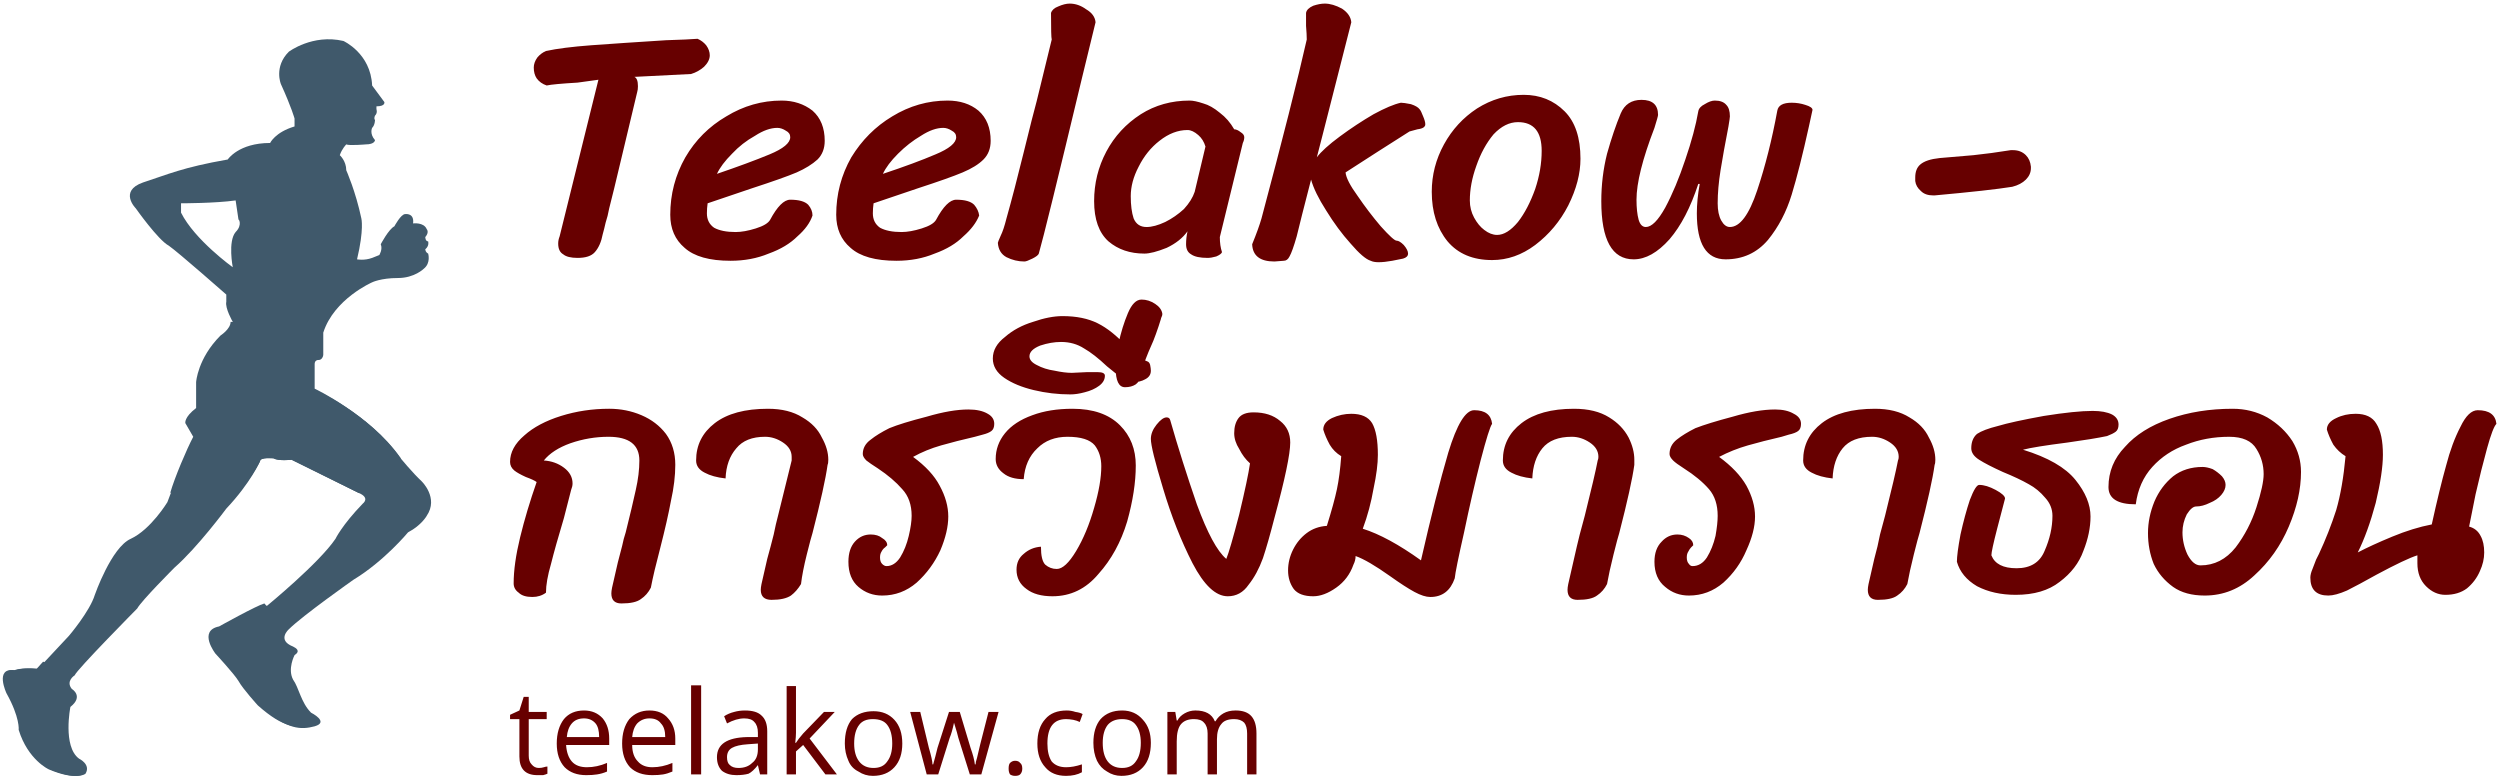
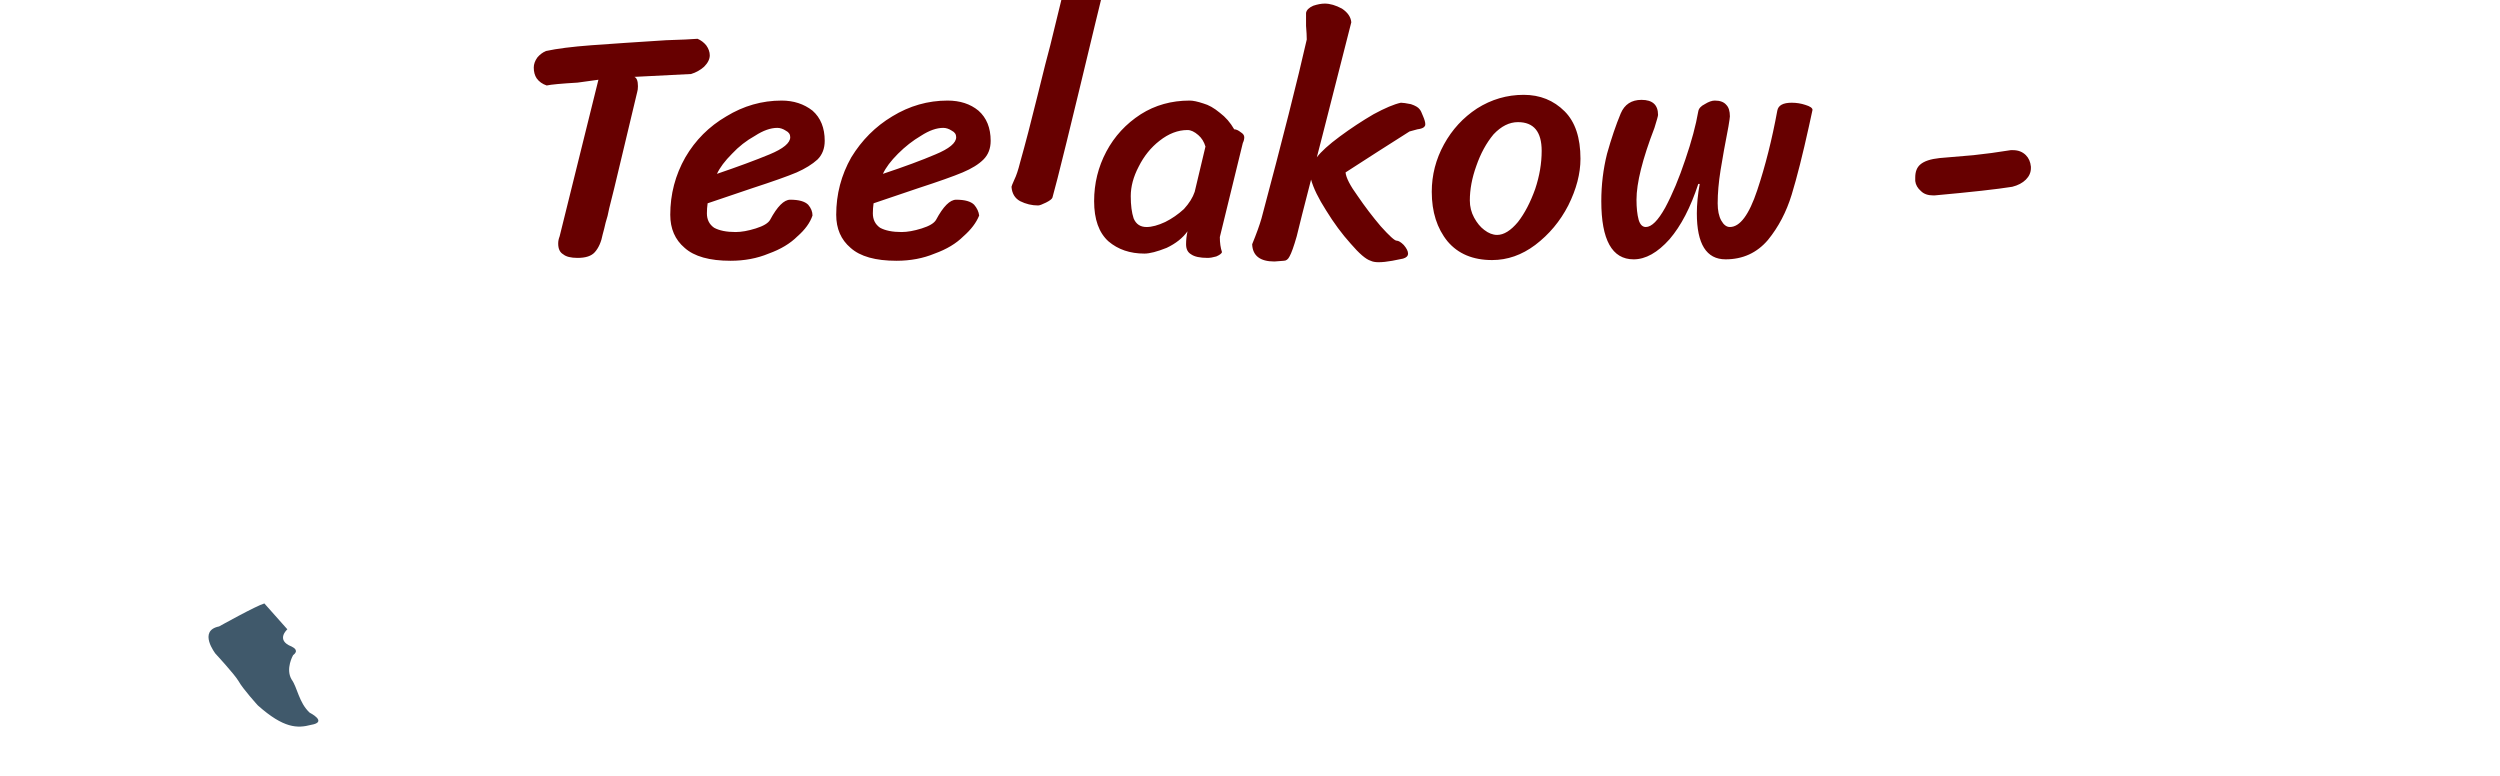
<svg xmlns="http://www.w3.org/2000/svg" version="1.2" viewBox="0 0 348 108" width="348" height="108">
  <title>svgexport-13</title>
  <style>
		.s0 { fill: #40596b } 
		.s1 { fill: #670000 } 
	</style>
  <g>
-     <path class="s0" d="m58.7 67c-1.2-1.1-3.1-3.4-3.1-3.4-4.2-5.9-11.8-9.5-11.8-9.5v-3.4q0-0.6 0.6-0.6c0.4 0 0.6-0.5 0.6-0.7v-3.1c1.5-4.7 6.8-7 6.8-7 0 0 1.2-0.6 3.6-0.6 2.3 0 3.6-1.3 3.6-1.3 1-0.8 0.6-2.1 0.6-2.1-0.4-0.2-0.4-0.6-0.4-0.6 0.6-0.5 0.4-1.1 0.4-1.1-0.4 0-0.4-0.6-0.4-0.6 0.6-0.7 0.2-1.1 0.2-1.1-0.4-1-1.9-0.8-1.9-0.8 0.2-1.5-1.1-1.3-1.1-1.3-0.6 0-1.5 1.7-1.5 1.7-0.8 0.4-1.9 2.5-1.9 2.5 0.3 0.7-0.2 1.5-0.2 1.5l-1 0.4c-1.1 0.4-2.1 0.2-2.1 0.2 1-4.2 0.6-5.7 0.6-5.7-0.8-3.8-2.1-6.7-2.1-6.7 0-1.3-0.9-2.1-0.9-2.1 0.3-0.9 0.9-1.5 0.9-1.5 0.4 0.2 2.7 0 2.7 0 1.3 0 1.3-0.6 1.3-0.6-0.8-0.9-0.4-1.7-0.4-1.7 0.4-0.4 0.4-1.1 0.4-1.1-0.2-0.2 0-0.6 0-0.6 0.4-0.4 0.2-0.9 0.2-0.9v-0.4c1.3 0 1.1-0.6 1.1-0.6l-1.7-2.3c-0.2-4.5-4-6.2-4-6.2-4.3-1-7.6 1.5-7.6 1.5-2.1 2.1-1.1 4.5-1.1 4.5 1.5 3.3 1.9 4.8 1.9 4.8v1.1c-2.7 0.8-3.4 2.3-3.4 2.3-4.4 0-5.9 2.3-5.9 2.3-6.3 1.1-8.4 2.1-11.8 3.2-3.4 1.2-1 3.6-1 3.6 0 0 3.1 4.4 4.6 5.2 1.3 0.9 8 6.8 8 6.8v1c-0.2 0.9 0.9 2.8 0.9 2.8 0 1-1.5 1.9-1.5 1.9-3.2 3.2-3.4 6.5-3.4 6.5v3.6c-1.7 1.3-1.5 2.1-1.5 2.1l1.1 1.9c-1.3 2.4-3.8 9.1-3.8 9.1 0 0-2.3 3.8-5.1 5.1-2.7 1.2-5 7.8-5 7.8-0.7 2.3-3.6 5.7-3.6 5.7l-4.3 4.6c-2.3-0.2-3.1 0.2-3.1 0.2-2.8-0.4-1.1 3.2-1.1 3.2 1.9 3.4 1.7 5.1 1.7 5.1 1.3 4.2 4.2 5.5 4.2 5.5 3.8 1.6 4.9 0.6 4.9 0.6 0.8-1.3-0.9-2.1-0.9-2.1-2.3-1.7-1.2-7.2-1.2-7.2 1.9-1.5 0.2-2.5 0.2-2.5-0.9-1.1 0.4-1.9 0.4-1.9 0.2-0.7 8.7-9.3 8.7-9.3 0.6-1.1 5.2-5.7 5.2-5.7 3.2-2.8 7.2-8.2 7.2-8.2 3.4-3.6 4.7-6.6 4.7-6.6 0-0.6 1.9-0.4 1.9-0.4 0.6 0.4 2.5 0.2 2.5 0.2l9.3 4.6c1.7 0.7 0.6 1.5 0.6 1.5-2.9 3-3.8 4.9-3.8 4.9-2.3 3.4-9.5 9.3-9.5 9.3-1 0.2-6.3 3.1-6.3 3.1-3 0.7-0.4 3.8-0.4 3.8 0 0 2.5 2.8 3.1 3.8 0.7 1.1 2.8 3.4 2.8 3.4 3.6 3.2 5.5 3.2 7.4 2.7 2.1-0.6-0.5-1.9-0.5-1.9-1.4-1.4-1.7-3.5-2.5-4.6-0.8-1.5 0.2-3.4 0.2-3.4 0.9-0.6 0.2-1-0.2-1.2-2.3-0.9-0.6-2.4-0.6-2.4 1.9-1.9 9-6.9 9-6.9 4.3-2.6 7.6-6.6 7.6-6.6 1.9-1 2.6-2.3 2.6-2.3 1.7-2.5-0.7-4.8-0.7-4.8zm-25.9-34.7c-1.1 1.3-0.4 4.9-0.4 4.9 0 0-5.3-3.8-7.2-7.6v-1.3c0 0 4.8 0 7.6-0.4l0.4 2.7c0-0.2 0.6 0.7-0.4 1.7z" />
-     <path class="s0" d="m43.5 54.1v-3.4q0-0.6 0.7-0.6c0.4 0 0.6-0.5 0.6-0.7v-3.1c0.2-0.9-12.7-1.5-12.7-1.5 0 1-1.4 1.9-1.4 1.9-3.2 3.2-3.4 6.5-3.4 6.5v3.6c-1.7 1.3-1.5 2.1-1.5 2.1l1.1 1.9c-0.9 1.7-2.6 5.7-3.2 7.8h9.5c2.1-2.5 3-4.4 3-4.4 0-0.6 1.9-0.4 1.9-0.4 0.6 0.4 2.5 0.2 2.5 0.2l9.3 4.6c1.5 0.5 5.9-4.8 5.9-4.8-4.4-6.3-12.3-9.7-12.3-9.7z" />
-     <path class="s0" d="m10.2 94l-4.2-1.9-0.9 1c-2.3-0.2-3.1 0.2-3.1 0.2-2.8-0.4-1.1 3.2-1.1 3.2 1.9 3.4 1.7 5.1 1.7 5.1 1.3 4.2 4.2 5.5 4.2 5.5 3.8 1.6 4.9 0.6 4.9 0.6 0.8-1.3-0.9-2.1-0.9-2.1-2.3-1.7-1.2-7.2-1.2-7.2 1.9-1.5 0.2-2.5 0.2-2.5-0.9-1.1 0.4-1.9 0.4-1.9z" />
    <path class="s0" d="m43.1 99.2c-1.5-1.4-1.7-3.5-2.5-4.6-0.9-1.5 0.2-3.4 0.2-3.4 0.8-0.6 0.2-1-0.2-1.2-2.3-0.9-0.6-2.4-0.6-2.4l-3.2-3.6c-1.1 0.3-6.3 3.2-6.3 3.2-3 0.6-0.5 3.8-0.5 3.8 0 0 2.6 2.8 3.2 3.8 0.6 1.1 2.7 3.4 2.7 3.4 3.6 3.2 5.5 3.2 7.4 2.7 2.4-0.4-0.2-1.7-0.2-1.7z" />
  </g>
  <path id="_qZMairMxdcxaYnOxVsDQT" class="s0" d="" />
-   <path class="s1" d="m75 106.9q0.4 0 0.7-0.1 0.3-0.1 0.5-0.1v1q-0.2 0.1-0.6 0.2-0.4 0-0.8 0-2.5 0-2.5-2.6v-5.2h-1.3v-0.6l1.3-0.6 0.6-1.9h0.7v2.1h2.5v1h-2.5v5.1q0 0.8 0.4 1.2 0.4 0.5 1 0.5zm6.6 1q-1.9 0-3-1.1-1.1-1.2-1.1-3.3 0-2.1 1-3.4 1-1.2 2.8-1.2 1.6 0 2.6 1.1 0.9 1.1 0.9 2.8v0.9h-6q0.1 1.5 0.8 2.3 0.7 0.8 2.1 0.8 1.4 0 2.8-0.6v1.2q-0.7 0.3-1.4 0.4-0.6 0.1-1.5 0.1zm-0.3-7.9q-1.1 0-1.7 0.7-0.6 0.7-0.7 1.9h4.5q0-1.3-0.5-1.9-0.6-0.7-1.6-0.7zm9.5 7.9q-2 0-3.1-1.1-1.1-1.2-1.1-3.3 0-2.1 1-3.4 1.1-1.2 2.8-1.2 1.7 0 2.6 1.1 1 1.1 1 2.8v0.9h-6q0 1.5 0.8 2.3 0.7 0.8 2 0.8 1.4 0 2.8-0.6v1.2q-0.7 0.3-1.3 0.4-0.6 0.1-1.5 0.1zm-0.4-7.9q-1 0-1.7 0.7-0.6 0.7-0.7 1.9h4.6q0-1.3-0.6-1.9-0.5-0.7-1.6-0.7zm7.2-4.6v12.4h-1.4v-12.4zm9.2 12.4h-1l-0.3-1.3q-0.7 0.9-1.3 1.2-0.7 0.2-1.7 0.2-1.2 0-2-0.6-0.7-0.7-0.7-1.9 0-2.7 4.2-2.8h1.5v-0.6q0-1-0.5-1.5-0.4-0.5-1.4-0.5-1.1 0-2.4 0.7l-0.4-1q0.6-0.4 1.4-0.6 0.7-0.2 1.5-0.2 1.6 0 2.3 0.7 0.8 0.7 0.8 2.2zm-4-0.9q1.2 0 1.9-0.7 0.8-0.6 0.8-1.9v-0.8l-1.4 0.1q-1.5 0.1-2.2 0.5-0.7 0.4-0.7 1.3 0 0.8 0.4 1.1 0.4 0.4 1.2 0.4zm7.9-3.5h0.1q0.3-0.5 1-1.3l2.9-3h1.5l-3.5 3.7 3.8 5h-1.6l-3.1-4.1-1 0.9v3.2h-1.3v-12.3h1.3v6.5q0 0.5-0.1 1.4zm14.9 0.1q0 2.1-1.1 3.3-1.1 1.2-3 1.2-1.1 0-2-0.6-1-0.5-1.4-1.5-0.5-1.1-0.5-2.4 0-2.2 1-3.4 1.1-1.1 3-1.1 1.8 0 2.9 1.2 1.1 1.2 1.1 3.3zm-6.7 0q0 1.6 0.7 2.5 0.7 0.9 2 0.9 1.3 0 1.9-0.9 0.7-0.9 0.7-2.5 0-1.7-0.7-2.6-0.6-0.8-2-0.8-1.3 0-1.9 0.8-0.7 0.9-0.7 2.6zm17.7 4.3h-1.6l-1.6-5.1q-0.1-0.5-0.6-2.1-0.3 1.4-0.6 2.1l-1.6 5.1h-1.6l-2.3-8.7h1.4q0.8 3.3 1.2 5 0.5 1.7 0.5 2.3h0.1q0.1-0.4 0.3-1.1 0.2-0.8 0.3-1.2l1.6-5h1.5l1.5 5q0.5 1.4 0.6 2.3h0.1q0-0.3 0.2-0.9 0.1-0.6 1.6-6.4h1.4zm3.8-0.8q0-0.6 0.2-0.8 0.3-0.3 0.7-0.3 0.5 0 0.7 0.3 0.3 0.2 0.3 0.8 0 0.5-0.3 0.8-0.2 0.2-0.7 0.2-0.4 0-0.7-0.2-0.2-0.3-0.2-0.8zm8 1q-1.9 0-2.9-1.2-1.1-1.2-1.1-3.3 0-2.2 1.1-3.4 1-1.2 3-1.2 0.6 0 1.2 0.2 0.7 0.1 1 0.3l-0.4 1.1q-0.4-0.2-0.9-0.3-0.6-0.1-1-0.1-2.6 0-2.6 3.4 0 1.6 0.6 2.5 0.7 0.8 2 0.8 1 0 2.2-0.4v1.1q-0.9 0.5-2.2 0.5zm11.8-4.6q0 2.2-1.1 3.4-1.1 1.2-3 1.2-1.1 0-2-0.6-0.9-0.5-1.4-1.5-0.5-1.1-0.5-2.5 0-2.1 1-3.3 1.1-1.2 3-1.2 1.8 0 2.9 1.3 1.1 1.2 1.1 3.2zm-6.7 0q0 1.7 0.7 2.6 0.7 0.9 2 0.9 1.3 0 1.9-0.9 0.7-0.9 0.7-2.6 0-1.6-0.7-2.5-0.6-0.8-1.9-0.8-1.3 0-2 0.8-0.7 0.9-0.7 2.5zm21.4 4.4h-1.3v-5.7q0-1-0.4-1.5-0.5-0.5-1.4-0.5-1.3 0-1.8 0.7-0.6 0.7-0.6 2.1v4.9h-1.3v-5.7q0-1-0.5-1.5-0.4-0.5-1.4-0.5-1.2 0-1.8 0.7-0.6 0.7-0.6 2.4v4.6h-1.3v-8.7h1.1l0.2 1.2h0.1q0.3-0.6 1-1 0.7-0.4 1.5-0.4 2.1 0 2.7 1.5h0.1q0.4-0.7 1.1-1.1 0.7-0.4 1.7-0.4 1.5 0 2.2 0.8 0.7 0.8 0.7 2.4z" />
-   <path class="s1" d="m90.6 81.8q-0.5 1-1.4 1.6-0.8 0.6-2.7 0.6-1.4 0-1.4-1.4 0-0.3 0.1-0.8l0.8-3.5q0.3-1.2 0.6-2.3 0.2-1 0.5-1.9 0.9-3.6 1.4-5.9 0.5-2.2 0.5-4.1 0-3.3-4.3-3.3-2.7 0-5.3 0.9-2.5 0.9-3.7 2.4 1.6 0.1 2.8 1 1.2 0.9 1.2 2.2 0 0.4-0.2 0.9l-1 3.9q-1.2 4-1.8 6.4-0.7 2.4-0.7 4-0.8 0.6-1.9 0.6-1.3 0-1.9-0.6-0.7-0.5-0.7-1.3 0-2.7 0.9-6.4 0.9-3.7 2.3-7.7-0.4-0.3-1.5-0.7-1.1-0.5-1.6-0.9-0.6-0.5-0.6-1.2 0-2 2-3.7 1.9-1.7 5.1-2.7 3.2-1 6.7-1 2.4 0 4.5 0.9 2.1 0.9 3.4 2.6 1.3 1.8 1.3 4.3 0 2.3-0.6 5-0.5 2.7-1.5 6.6-0.9 3.4-1.3 5.5zm24.6-17.1q-0.4 2.9-2.1 9.5-0.2 0.6-0.8 3-0.6 2.4-0.8 4.1-0.6 1-1.4 1.6-0.9 0.6-2.7 0.6-1.5 0-1.5-1.4 0-0.3 0.1-0.8l0.8-3.5q0.5-1.8 0.9-3.4 0.3-1.5 0.6-2.6 1.4-5.6 1.9-7.7 0-0.2 0-0.5 0-1.2-1.2-2-1.2-0.8-2.5-0.8-2.7 0-4 1.6-1.4 1.6-1.5 4.2-1.8-0.2-2.9-0.8-1.2-0.6-1.2-1.7 0-3.2 2.6-5.2 2.6-2 7.4-2 2.9 0 4.8 1.2 1.9 1.1 2.7 2.8 0.9 1.6 0.9 3.1 0 0.5-0.1 0.7zm8.2 14.1q1.1 0 1.9-1.2 0.8-1.3 1.2-3 0.4-1.7 0.4-2.8 0-2.3-1.3-3.7-1.3-1.5-3.4-2.9-1.1-0.7-1.6-1.1-0.5-0.5-0.5-0.9 0-1.2 1.1-2 1-0.8 2.6-1.6 1.7-0.7 5.2-1.6 3.4-1 5.8-1 1.7 0 2.7 0.6 0.9 0.5 0.9 1.4 0 0.7-0.4 1-0.4 0.3-1.2 0.5l-1.1 0.3q-2.6 0.6-4.7 1.2-2.1 0.6-3.9 1.6 2.6 1.9 3.7 4 1.2 2.2 1.2 4.3 0 2.1-1.1 4.7-1.2 2.6-3.3 4.5-2.1 1.8-4.8 1.8-1.9 0-3.3-1.2-1.4-1.2-1.4-3.5 0-1.8 0.9-2.8 0.9-1 2.2-1 1 0 1.6 0.5 0.7 0.4 0.7 1-0.1 0.1-0.3 0.3-0.3 0.2-0.5 0.6-0.2 0.3-0.2 0.8 0 0.6 0.3 0.9 0.3 0.3 0.6 0.3zm34.7-14q0 3.5-1.2 7.8-1.3 4.3-4 7.3-2.6 3.1-6.4 3.1-2.3 0-3.6-1-1.4-1-1.4-2.7 0-1.4 1-2.2 1-0.9 2.4-1 0 1.9 0.6 2.5 0.7 0.6 1.6 0.6 1.2 0 2.7-2.5 1.5-2.5 2.5-6 1-3.4 1-5.8 0-1.7-0.9-2.9-1-1.2-3.8-1.2-2.6 0-4.2 1.6-1.7 1.6-1.9 4.3-1.8 0-2.8-0.8-1.1-0.8-1.1-2 0-2 1.3-3.6 1.3-1.6 3.8-2.5 2.4-0.9 5.6-0.9 4.3 0 6.6 2.3 2.2 2.2 2.2 5.6zm1.6-14.5q0.3 0.1 0.4 0.5 0.1 0.5 0.1 0.8 0 0.8-0.8 1.2-0.7 0.4-1.7 0.4-0.7 0-1.5-0.6-0.8-0.5-2.1-1.6-1.8-1.7-3.2-2.5-1.4-0.9-3.2-0.9-1.4 0-2.9 0.5-1.5 0.6-1.5 1.5 0 0.7 1 1.2 1.1 0.6 2.5 0.8 1.4 0.3 2.4 0.3l2.1-0.1q0.6 0 1.5 0 1 0 1 0.5 0 0.8-0.8 1.4-0.8 0.6-2 0.9-1.1 0.3-2 0.3-2.6 0-5.1-0.6-2.5-0.6-4.1-1.7-1.6-1.1-1.6-2.7 0-1.7 1.7-3 1.6-1.4 3.9-2.1 2.3-0.8 4.1-0.8 2.9 0 4.9 1 2 1 4 3.2 0.7 0.8 1.5 1.3 0.8 0.6 1.4 0.8zm1.9-5.9q-0.3 1-0.7 2.1-0.4 1.1-0.6 1.5-0.9 2-1.4 3.7 0 0.2-0.1 0.8-0.2 0.6-0.7 1-0.6 0.4-1.5 0.4-1.3 0-1.3-2.7 0-1.1 0.4-3.4 0.5-2.3 1.3-4.2 0.8-1.9 1.9-1.9 1 0 1.9 0.6 0.9 0.6 1 1.4 0 0.2-0.1 0.4-0.1 0.2-0.1 0.3zm9.3 38.6q-2.5 0-4.9-4.6-2.4-4.7-4.1-10.4-1.7-5.6-1.7-6.9 0-1 0.8-2 0.8-1 1.4-1 0.4 0 0.5 0.4 1.6 5.6 3.7 11.7 2.2 6 4.1 7.6 0.5-1.2 1.8-6.2 1.2-5 1.5-7.1-0.9-0.8-1.5-2-0.7-1.1-0.7-2.2 0-1.3 0.6-2.1 0.6-0.8 2.1-0.8 2.3 0 3.7 1.2 1.4 1.1 1.4 3 0 2.4-2.2 10.5-0.9 3.5-1.6 5.6-0.8 2.2-2 3.7-1.1 1.6-2.9 1.6zm20.9-19.7q0 1.9-0.6 4.7-0.5 2.9-1.5 5.6 3.5 1.1 8.1 4.4 2.1-9.2 3.8-15 1.8-5.9 3.6-5.9 2.3 0 2.5 1.9-0.4 0.5-1.6 5.1-1.2 4.7-2.3 10-1.2 5.3-1.3 6.4-0.9 2.6-3.4 2.6-0.9 0-2.2-0.7-1.3-0.7-3.4-2.2-3.1-2.2-4.8-2.8 0 0.6-0.3 1.2-0.7 2-2.4 3.2-1.7 1.2-3.2 1.2-1.9 0-2.7-1-0.8-1.1-0.8-2.6 0-1.5 0.7-2.9 0.7-1.4 1.9-2.3 1.2-0.9 2.8-1 1-3.2 1.4-5.1 0.4-1.9 0.6-4.6-1-0.6-1.6-1.6-0.6-1.1-0.9-2.1 0-1 1.2-1.6 1.3-0.6 2.7-0.6 2.1 0 2.9 1.3 0.8 1.4 0.8 4.4zm35.7 1.4q-0.4 2.9-2.1 9.5-0.2 0.6-0.8 3-0.6 2.4-0.9 4.1-0.5 1-1.4 1.6-0.8 0.6-2.7 0.6-1.4 0-1.4-1.4 0-0.3 0.1-0.8l0.8-3.5q0.4-1.8 0.8-3.4 0.4-1.5 0.7-2.6 1.4-5.6 1.8-7.7 0.1-0.2 0.1-0.5 0-1.2-1.2-2-1.2-0.8-2.5-0.8-2.8 0-4.1 1.6-1.3 1.6-1.4 4.2-1.8-0.2-2.9-0.8-1.2-0.6-1.2-1.7 0-3.2 2.6-5.2 2.6-2 7.3-2 3 0 4.9 1.2 1.8 1.1 2.7 2.8 0.8 1.6 0.8 3.1 0 0.5 0 0.7zm8.1 14.1q1.2 0 2-1.2 0.8-1.3 1.2-3 0.3-1.7 0.3-2.8 0-2.3-1.2-3.7-1.3-1.5-3.5-2.9-1.1-0.7-1.5-1.1-0.5-0.5-0.5-0.9 0-1.2 1-2 1-0.8 2.6-1.6 1.8-0.7 5.2-1.6 3.4-1 5.9-1 1.6 0 2.6 0.6 1 0.5 1 1.4 0 0.7-0.4 1-0.4 0.3-1.3 0.5l-1 0.3q-2.6 0.6-4.7 1.2-2.1 0.6-4 1.6 2.6 1.9 3.8 4 1.2 2.2 1.2 4.3 0 2.1-1.2 4.7-1.1 2.6-3.2 4.5-2.1 1.8-4.8 1.8-1.9 0-3.3-1.2-1.5-1.2-1.5-3.5 0-1.8 1-2.8 0.9-1 2.2-1 0.9 0 1.6 0.5 0.6 0.4 0.6 1-0.1 0.1-0.3 0.3-0.2 0.2-0.4 0.6-0.2 0.3-0.2 0.8 0 0.6 0.3 0.9 0.2 0.3 0.5 0.3zm33.7-14.1q-0.4 2.9-2.1 9.5-0.2 0.6-0.8 3-0.6 2.4-0.9 4.1-0.5 1-1.4 1.6-0.8 0.6-2.7 0.6-1.4 0-1.4-1.4 0-0.3 0.1-0.8l0.8-3.5q0.5-1.8 0.8-3.4 0.4-1.5 0.7-2.6 1.4-5.6 1.8-7.7 0.1-0.2 0.1-0.5 0-1.2-1.2-2-1.2-0.8-2.5-0.8-2.8 0-4.1 1.6-1.3 1.6-1.4 4.2-1.8-0.2-2.9-0.8-1.2-0.6-1.2-1.7 0-3.2 2.6-5.2 2.6-2 7.4-2 2.9 0 4.8 1.2 1.9 1.1 2.7 2.8 0.9 1.6 0.9 3.1 0 0.5-0.1 0.7zm21.7 7.2q0 2.3-1 4.8-0.9 2.5-3.3 4.3-2.3 1.8-6.1 1.8-3.1 0-5.4-1.2-2.2-1.3-2.8-3.4 0-1.1 0.5-3.8 0.6-2.7 1.3-4.8 0.8-2.1 1.3-2.1 1 0 2.3 0.7 1.3 0.7 1.3 1.2-0.3 1.1-1.1 4.2-0.8 3.1-0.8 3.7 0.7 1.8 3.5 1.8 2.9 0 3.9-2.4 1.1-2.5 1.1-4.9 0-1.4-1-2.5-1-1.2-2.3-1.9-1.4-0.8-3.6-1.7-2.2-1-3.3-1.7-1.1-0.7-1.1-1.6 0-1.3 0.8-2 0.9-0.6 2.9-1.1 2-0.6 6.4-1.4 4.4-0.7 6.8-0.7 1.7 0 2.7 0.5 0.9 0.5 0.9 1.4 0 0.7-0.4 1-0.4 0.3-1.2 0.6-1.9 0.4-5.5 0.9-4.7 0.6-6.2 1 5.2 1.6 7.3 4.2 2.1 2.6 2.1 5.1zm6.3-1.7q-3.8 0-3.8-2.4 0-3.2 2.3-5.6 2.2-2.5 6.2-3.9 4-1.4 8.8-1.4 2.6 0 4.8 1.2 2.2 1.3 3.5 3.3 1.2 2 1.2 4.3 0 3.6-1.7 7.6-1.7 4-4.8 6.8-3 2.8-6.9 2.8-2.7 0-4.4-1.2-1.8-1.3-2.7-3.2-0.8-2-0.8-4.3 0-2.2 0.9-4.4 0.9-2.1 2.6-3.5 1.7-1.3 4.1-1.3 0.6 0 1.4 0.3 0.7 0.4 1.3 1 0.5 0.6 0.5 1.2 0 0.7-0.6 1.4-0.6 0.7-1.6 1.1-1 0.5-1.9 0.5-0.6 0-1.3 1.1-0.6 1.2-0.6 2.5 0 1.6 0.7 3.1 0.8 1.5 1.8 1.5 2.9 0 4.9-2.5 1.9-2.5 2.9-5.6 1-3.1 1-4.6 0-1.9-1-3.5-1-1.7-3.8-1.7-3.2 0-6 1.1-2.8 1-4.7 3.1-1.9 2.1-2.3 5.2zm39.2 7.1q-1.6 0.5-5.7 2.7-2.5 1.4-4.1 2.2-1.6 0.7-2.6 0.7-2.5 0-2.5-2.5 0-0.5 0.3-1.2 0.3-0.8 0.5-1.3 0.3-0.6 0.4-0.8 1.4-3 2.4-6.1 0.9-3.1 1.3-7.5-1-0.6-1.7-1.6-0.6-1.1-0.9-2.1 0-1 1.3-1.6 1.2-0.6 2.7-0.6 2.1 0 2.9 1.4 0.9 1.4 0.9 4.3 0 2.5-1 6.7-1.1 4.1-2.5 6.9 1.9-1 4.8-2.2 2.9-1.2 5.5-1.7 1.1-5 2-8.2 0.8-3.1 2-5.4 1.1-2.3 2.4-2.3 2.4 0 2.6 1.9-0.5 0.5-1.3 3.4-0.8 2.9-1.6 6.4-0.7 3.4-0.9 4.5 1.1 0.3 1.6 1.3 0.5 0.9 0.5 2.3 0 1.3-0.6 2.6-0.6 1.4-1.8 2.4-1.2 0.9-3 0.9-1.5 0-2.7-1.2-1.2-1.2-1.2-3.2 0-0.7 0-1.1z" />
-   <path class="s1" d="m83.9 32.6q-0.3 1.6-1.1 2.5-0.7 0.8-2.4 0.8-1.4 0-2-0.5-0.7-0.4-0.7-1.5 0-0.5 0.2-1l5.4-21.8q0 0-2.9 0.4-3.4 0.2-4.3 0.4-0.9-0.3-1.4-1-0.4-0.6-0.4-1.5 0-0.7 0.5-1.4 0.5-0.6 1.2-0.9 2.3-0.5 6.3-0.8 4.1-0.3 10.4-0.7 3.2-0.1 4.4-0.2 0.7 0.3 1.2 0.9 0.5 0.7 0.5 1.4 0 0.8-0.8 1.6-0.8 0.7-1.8 1l-7.9 0.4q0.5 0.2 0.5 1.3 0 0.5-0.1 0.8-0.8 3.4-2.1 8.8-1.3 5.5-1.8 7.4-0.2 1.1-0.5 2-0.2 0.9-0.4 1.6zm17.8 3.7q-4.4 0-6.4-1.8-2-1.7-2-4.6 0-4.3 2.1-8 2.1-3.6 5.7-5.7 3.6-2.2 7.7-2.2 2.5 0 4.3 1.4 1.7 1.5 1.7 4.2 0 1.6-1 2.6-1.1 1-2.9 1.8-1.9 0.8-6.2 2.2-3.8 1.3-6.2 2.1-0.1 0.7-0.1 1.4 0 1.3 1 2 1.1 0.6 3 0.6 1.2 0 2.8-0.5 1.6-0.5 2-1.2 1.5-2.8 2.8-2.8 1.8 0 2.5 0.7 0.6 0.7 0.6 1.5-0.5 1.5-2.1 2.9-1.5 1.5-4 2.4-2.4 1-5.3 1zm-1.9-12.1q4.4-1.5 7.3-2.7 2.9-1.2 2.9-2.4 0-0.6-0.6-0.9-0.6-0.4-1.2-0.4-1.4 0-3.1 1.1-1.8 1-3.2 2.5-1.5 1.5-2.1 2.8zm25 12.1q-4.4 0-6.4-1.8-2-1.7-2-4.6 0-4.3 2.1-8 2.2-3.6 5.7-5.7 3.6-2.2 7.7-2.2 2.6 0 4.3 1.4 1.7 1.5 1.7 4.2 0 1.6-1 2.6-1 1-2.9 1.8-1.9 0.8-6.2 2.2-3.8 1.3-6.2 2.1-0.1 0.7-0.1 1.4 0 1.3 1 2 1.1 0.6 3 0.6 1.2 0 2.8-0.5 1.6-0.5 2-1.2 1.5-2.8 2.8-2.8 1.8 0 2.5 0.7 0.6 0.7 0.7 1.5-0.6 1.5-2.2 2.9-1.5 1.5-4 2.4-2.4 1-5.3 1zm-1.9-12.1q4.5-1.5 7.3-2.7 2.9-1.2 2.9-2.4 0-0.6-0.6-0.9-0.6-0.4-1.2-0.4-1.4 0-3.1 1.1-1.7 1-3.2 2.5-1.5 1.5-2.1 2.8zm29.6-21.1l-1.9 7.8q-5.1 21.3-6 24.4-0.1 0.3-0.9 0.7-0.8 0.4-1.1 0.4-1.3 0-2.5-0.6-1.1-0.6-1.2-2 0-0.1 0.4-1 0.4-0.8 0.8-2.4 1.1-3.9 2.4-9.2 1.3-5.3 1.8-7.1l2.1-8.6q-0.1-0.3-0.1-3.7 0.2-0.6 1-0.9 0.9-0.4 1.6-0.4 1.2 0 2.3 0.8 1.2 0.7 1.3 1.8zm17.3 29.9q0 1.2 0.3 2.1-0.1 0.3-0.8 0.6-0.7 0.2-1.2 0.2-1.6 0-2.3-0.5-0.7-0.4-0.7-1.4 0-0.9 0.2-1.8-1 1.4-2.9 2.3-2 0.8-3.1 0.8-3 0-5-1.7-2-1.8-2-5.6 0-3.7 1.7-6.9 1.7-3.2 4.8-5.2 3-1.9 6.8-1.9 0.7 0 1.9 0.4 1.1 0.3 2.3 1.3 1.2 0.9 2 2.3 0.4 0 0.9 0.4 0.5 0.3 0.5 0.7 0 0.4-0.2 0.8zm-2-12.6q-0.3-1-1-1.6-0.8-0.7-1.5-0.7-2 0-3.9 1.5-1.8 1.4-2.9 3.6-1.1 2.1-1.1 4.1 0 1.9 0.4 3.1 0.5 1.2 1.8 1.2 1.1 0 2.6-0.7 1.4-0.7 2.6-1.8 1.1-1.2 1.5-2.4zm29.8-5.2q0.2 0.2 0.5 1 0.3 0.7 0.3 1.1 0 0.2-0.1 0.3-0.2 0.3-1 0.4-0.8 0.2-1.1 0.3-1.4 0.9-4.4 2.8-3.1 2-4.5 2.9 0.1 1.1 1.7 3.3 1.5 2.2 3.2 4.2 1.8 2 2.2 2 0.4 0 1 0.6 0.6 0.7 0.6 1.2 0 0.5-0.7 0.7-0.4 0.1-1.5 0.3-1.1 0.2-1.9 0.2-0.7 0-1.1-0.2-1-0.3-2.8-2.4-1.8-2-3.4-4.6-1.6-2.5-2.1-4.3-1.5 5.8-2 7.9-0.6 2.1-1 2.8-0.3 0.6-0.8 0.6l-1.3 0.1q-3 0-3.1-2.4 0.9-2.2 1.3-3.6 4.4-16.5 6.3-24.9 0-0.7-0.1-1.9 0-1.2 0-1.8 0.1-0.6 1-1 0.9-0.3 1.6-0.3 1.1 0 2.4 0.7 1.2 0.8 1.3 1.9l-4 15.7-0.8 3.1q0.9-1.2 3.2-2.9 2.3-1.7 4.7-3.1 2.4-1.3 3.8-1.6 0.4 0 1.4 0.2 0.9 0.3 1.2 0.7zm10.1 21q-4 0-6.2-2.6-2.2-2.7-2.2-6.9 0-3.5 1.7-6.6 1.7-3.1 4.6-5 3-1.9 6.5-1.9 3.4 0 5.7 2.3 2.2 2.2 2.2 6.6 0 3.1-1.7 6.5-1.7 3.3-4.6 5.5-2.8 2.1-6 2.1zm0.7-3.5q1.4 0 2.9-1.8 1.4-1.8 2.4-4.6 0.9-2.7 0.9-5.3 0-4-3.3-4-1.8 0-3.4 1.7-1.5 1.8-2.4 4.4-0.9 2.5-0.9 4.8 0 1.3 0.6 2.4 0.6 1.1 1.4 1.7 0.9 0.7 1.8 0.7zm28-7.1q-1.6 4.9-4 7.7-2.5 2.8-5 2.8-4.5 0-4.5-8.1 0-3.4 0.8-6.6 0.9-3.2 1.9-5.6 0.8-1.9 2.9-1.9 2.3 0 2.3 2.1 0 0.2-0.5 1.8-2.5 6.5-2.5 10 0 1.7 0.3 2.8 0.3 1 1 1 1.2 0 2.7-2.7 1.5-2.8 2.8-6.7 1.3-3.8 1.8-6.7 0.1-0.6 0.9-1 0.8-0.5 1.4-0.5 1.1 0 1.6 0.6 0.5 0.5 0.5 1.6 0 0.2-0.2 1.4-0.7 3.6-1.1 6.1-0.4 2.5-0.4 4.6 0 1.5 0.5 2.4 0.5 0.9 1.2 0.9 2.1 0 3.8-5.1 1.7-5.1 2.8-11.1 0.2-1.1 2-1.1 1 0 1.9 0.3 1 0.3 1 0.7l-0.5 2.3q-1.3 5.9-2.4 9.5-1.1 3.6-3.3 6.3-2.3 2.7-5.9 2.7-4 0-4-6.4 0-1.9 0.4-4.1zm43.7 0.4q-3.1 0.5-10.8 1.2h-0.2q-1.1 0-1.7-0.6-0.7-0.6-0.8-1.4v-0.5q0-1.2 0.7-1.8 0.8-0.7 2.7-0.9l4.7-0.4 2.5-0.3 2.7-0.4h0.3q1.1 0 1.8 0.7 0.6 0.6 0.7 1.6v0.2q0 0.9-0.7 1.6-0.7 0.7-1.9 1z" />
+   <path class="s1" d="m83.9 32.6q-0.3 1.6-1.1 2.5-0.7 0.8-2.4 0.8-1.4 0-2-0.5-0.7-0.4-0.7-1.5 0-0.5 0.2-1l5.4-21.8q0 0-2.9 0.4-3.4 0.2-4.3 0.4-0.9-0.3-1.4-1-0.4-0.6-0.4-1.5 0-0.7 0.5-1.4 0.5-0.6 1.2-0.9 2.3-0.5 6.3-0.8 4.1-0.3 10.4-0.7 3.2-0.1 4.4-0.2 0.7 0.3 1.2 0.9 0.5 0.7 0.5 1.4 0 0.8-0.8 1.6-0.8 0.7-1.8 1l-7.9 0.4q0.5 0.2 0.5 1.3 0 0.5-0.1 0.8-0.8 3.4-2.1 8.8-1.3 5.5-1.8 7.4-0.2 1.1-0.5 2-0.2 0.9-0.4 1.6zm17.8 3.7q-4.4 0-6.4-1.8-2-1.7-2-4.6 0-4.3 2.1-8 2.1-3.6 5.7-5.7 3.6-2.2 7.7-2.2 2.5 0 4.3 1.4 1.7 1.5 1.7 4.2 0 1.6-1 2.6-1.1 1-2.9 1.8-1.9 0.8-6.2 2.2-3.8 1.3-6.2 2.1-0.1 0.7-0.1 1.4 0 1.3 1 2 1.1 0.6 3 0.6 1.2 0 2.8-0.5 1.6-0.5 2-1.2 1.5-2.8 2.8-2.8 1.8 0 2.5 0.7 0.6 0.7 0.6 1.5-0.5 1.5-2.1 2.9-1.5 1.5-4 2.4-2.4 1-5.3 1zm-1.9-12.1q4.4-1.5 7.3-2.7 2.9-1.2 2.9-2.4 0-0.6-0.6-0.9-0.6-0.4-1.2-0.4-1.4 0-3.1 1.1-1.8 1-3.2 2.5-1.5 1.5-2.1 2.8zm25 12.1q-4.4 0-6.4-1.8-2-1.7-2-4.6 0-4.3 2.1-8 2.2-3.6 5.7-5.7 3.6-2.2 7.7-2.2 2.6 0 4.3 1.4 1.7 1.5 1.7 4.2 0 1.6-1 2.6-1 1-2.9 1.8-1.9 0.8-6.2 2.2-3.8 1.3-6.2 2.1-0.1 0.7-0.1 1.4 0 1.3 1 2 1.1 0.6 3 0.6 1.2 0 2.8-0.5 1.6-0.5 2-1.2 1.5-2.8 2.8-2.8 1.8 0 2.5 0.7 0.6 0.7 0.7 1.5-0.6 1.5-2.2 2.9-1.5 1.5-4 2.4-2.4 1-5.3 1zm-1.9-12.1q4.5-1.5 7.3-2.7 2.9-1.2 2.9-2.4 0-0.6-0.6-0.9-0.6-0.4-1.2-0.4-1.4 0-3.1 1.1-1.7 1-3.2 2.5-1.5 1.5-2.1 2.8zm29.6-21.1q-5.1 21.3-6 24.4-0.1 0.3-0.9 0.7-0.8 0.4-1.1 0.4-1.3 0-2.5-0.6-1.1-0.6-1.2-2 0-0.1 0.4-1 0.4-0.8 0.8-2.4 1.1-3.9 2.4-9.2 1.3-5.3 1.8-7.1l2.1-8.6q-0.1-0.3-0.1-3.7 0.2-0.6 1-0.9 0.9-0.4 1.6-0.4 1.2 0 2.3 0.8 1.2 0.7 1.3 1.8zm17.3 29.9q0 1.2 0.3 2.1-0.1 0.3-0.8 0.6-0.7 0.2-1.2 0.2-1.6 0-2.3-0.5-0.7-0.4-0.7-1.4 0-0.9 0.2-1.8-1 1.4-2.9 2.3-2 0.8-3.1 0.8-3 0-5-1.7-2-1.8-2-5.6 0-3.7 1.7-6.9 1.7-3.2 4.8-5.2 3-1.9 6.8-1.9 0.7 0 1.9 0.4 1.1 0.3 2.3 1.3 1.2 0.9 2 2.3 0.4 0 0.9 0.4 0.5 0.3 0.5 0.7 0 0.4-0.2 0.8zm-2-12.6q-0.3-1-1-1.6-0.8-0.7-1.5-0.7-2 0-3.9 1.5-1.8 1.4-2.9 3.6-1.1 2.1-1.1 4.1 0 1.9 0.4 3.1 0.5 1.2 1.8 1.2 1.1 0 2.6-0.7 1.4-0.7 2.6-1.8 1.1-1.2 1.5-2.4zm29.8-5.2q0.2 0.2 0.5 1 0.3 0.7 0.3 1.1 0 0.2-0.1 0.3-0.2 0.3-1 0.4-0.8 0.2-1.1 0.3-1.4 0.9-4.4 2.8-3.1 2-4.5 2.9 0.1 1.1 1.7 3.3 1.5 2.2 3.2 4.2 1.8 2 2.2 2 0.4 0 1 0.6 0.6 0.7 0.6 1.2 0 0.5-0.7 0.7-0.4 0.1-1.5 0.3-1.1 0.2-1.9 0.2-0.7 0-1.1-0.2-1-0.3-2.8-2.4-1.8-2-3.4-4.6-1.6-2.5-2.1-4.3-1.5 5.8-2 7.9-0.6 2.1-1 2.8-0.3 0.6-0.8 0.6l-1.3 0.1q-3 0-3.1-2.4 0.9-2.2 1.3-3.6 4.4-16.5 6.3-24.9 0-0.7-0.1-1.9 0-1.2 0-1.8 0.1-0.6 1-1 0.9-0.3 1.6-0.3 1.1 0 2.4 0.7 1.2 0.8 1.3 1.9l-4 15.7-0.8 3.1q0.9-1.2 3.2-2.9 2.3-1.7 4.7-3.1 2.4-1.3 3.8-1.6 0.4 0 1.4 0.2 0.9 0.3 1.2 0.7zm10.1 21q-4 0-6.2-2.6-2.2-2.7-2.2-6.9 0-3.5 1.7-6.6 1.7-3.1 4.6-5 3-1.9 6.5-1.9 3.4 0 5.7 2.3 2.2 2.2 2.2 6.6 0 3.1-1.7 6.5-1.7 3.3-4.6 5.5-2.8 2.1-6 2.1zm0.7-3.5q1.4 0 2.9-1.8 1.4-1.8 2.4-4.6 0.9-2.7 0.9-5.3 0-4-3.3-4-1.8 0-3.4 1.7-1.5 1.8-2.4 4.4-0.9 2.5-0.9 4.8 0 1.3 0.6 2.4 0.6 1.1 1.4 1.7 0.9 0.7 1.8 0.7zm28-7.1q-1.6 4.9-4 7.7-2.5 2.8-5 2.8-4.5 0-4.5-8.1 0-3.4 0.8-6.6 0.9-3.2 1.9-5.6 0.8-1.9 2.9-1.9 2.3 0 2.3 2.1 0 0.2-0.5 1.8-2.5 6.5-2.5 10 0 1.7 0.3 2.8 0.3 1 1 1 1.2 0 2.7-2.7 1.5-2.8 2.8-6.7 1.3-3.8 1.8-6.7 0.1-0.6 0.9-1 0.8-0.5 1.4-0.5 1.1 0 1.6 0.6 0.5 0.5 0.5 1.6 0 0.2-0.2 1.4-0.7 3.6-1.1 6.1-0.4 2.5-0.4 4.6 0 1.5 0.5 2.4 0.5 0.9 1.2 0.9 2.1 0 3.8-5.1 1.7-5.1 2.8-11.1 0.2-1.1 2-1.1 1 0 1.9 0.3 1 0.3 1 0.7l-0.5 2.3q-1.3 5.9-2.4 9.5-1.1 3.6-3.3 6.3-2.3 2.7-5.9 2.7-4 0-4-6.4 0-1.9 0.4-4.1zm43.7 0.4q-3.1 0.5-10.8 1.2h-0.2q-1.1 0-1.7-0.6-0.7-0.6-0.8-1.4v-0.5q0-1.2 0.7-1.8 0.8-0.7 2.7-0.9l4.7-0.4 2.5-0.3 2.7-0.4h0.3q1.1 0 1.8 0.7 0.6 0.6 0.7 1.6v0.2q0 0.9-0.7 1.6-0.7 0.7-1.9 1z" />
</svg>